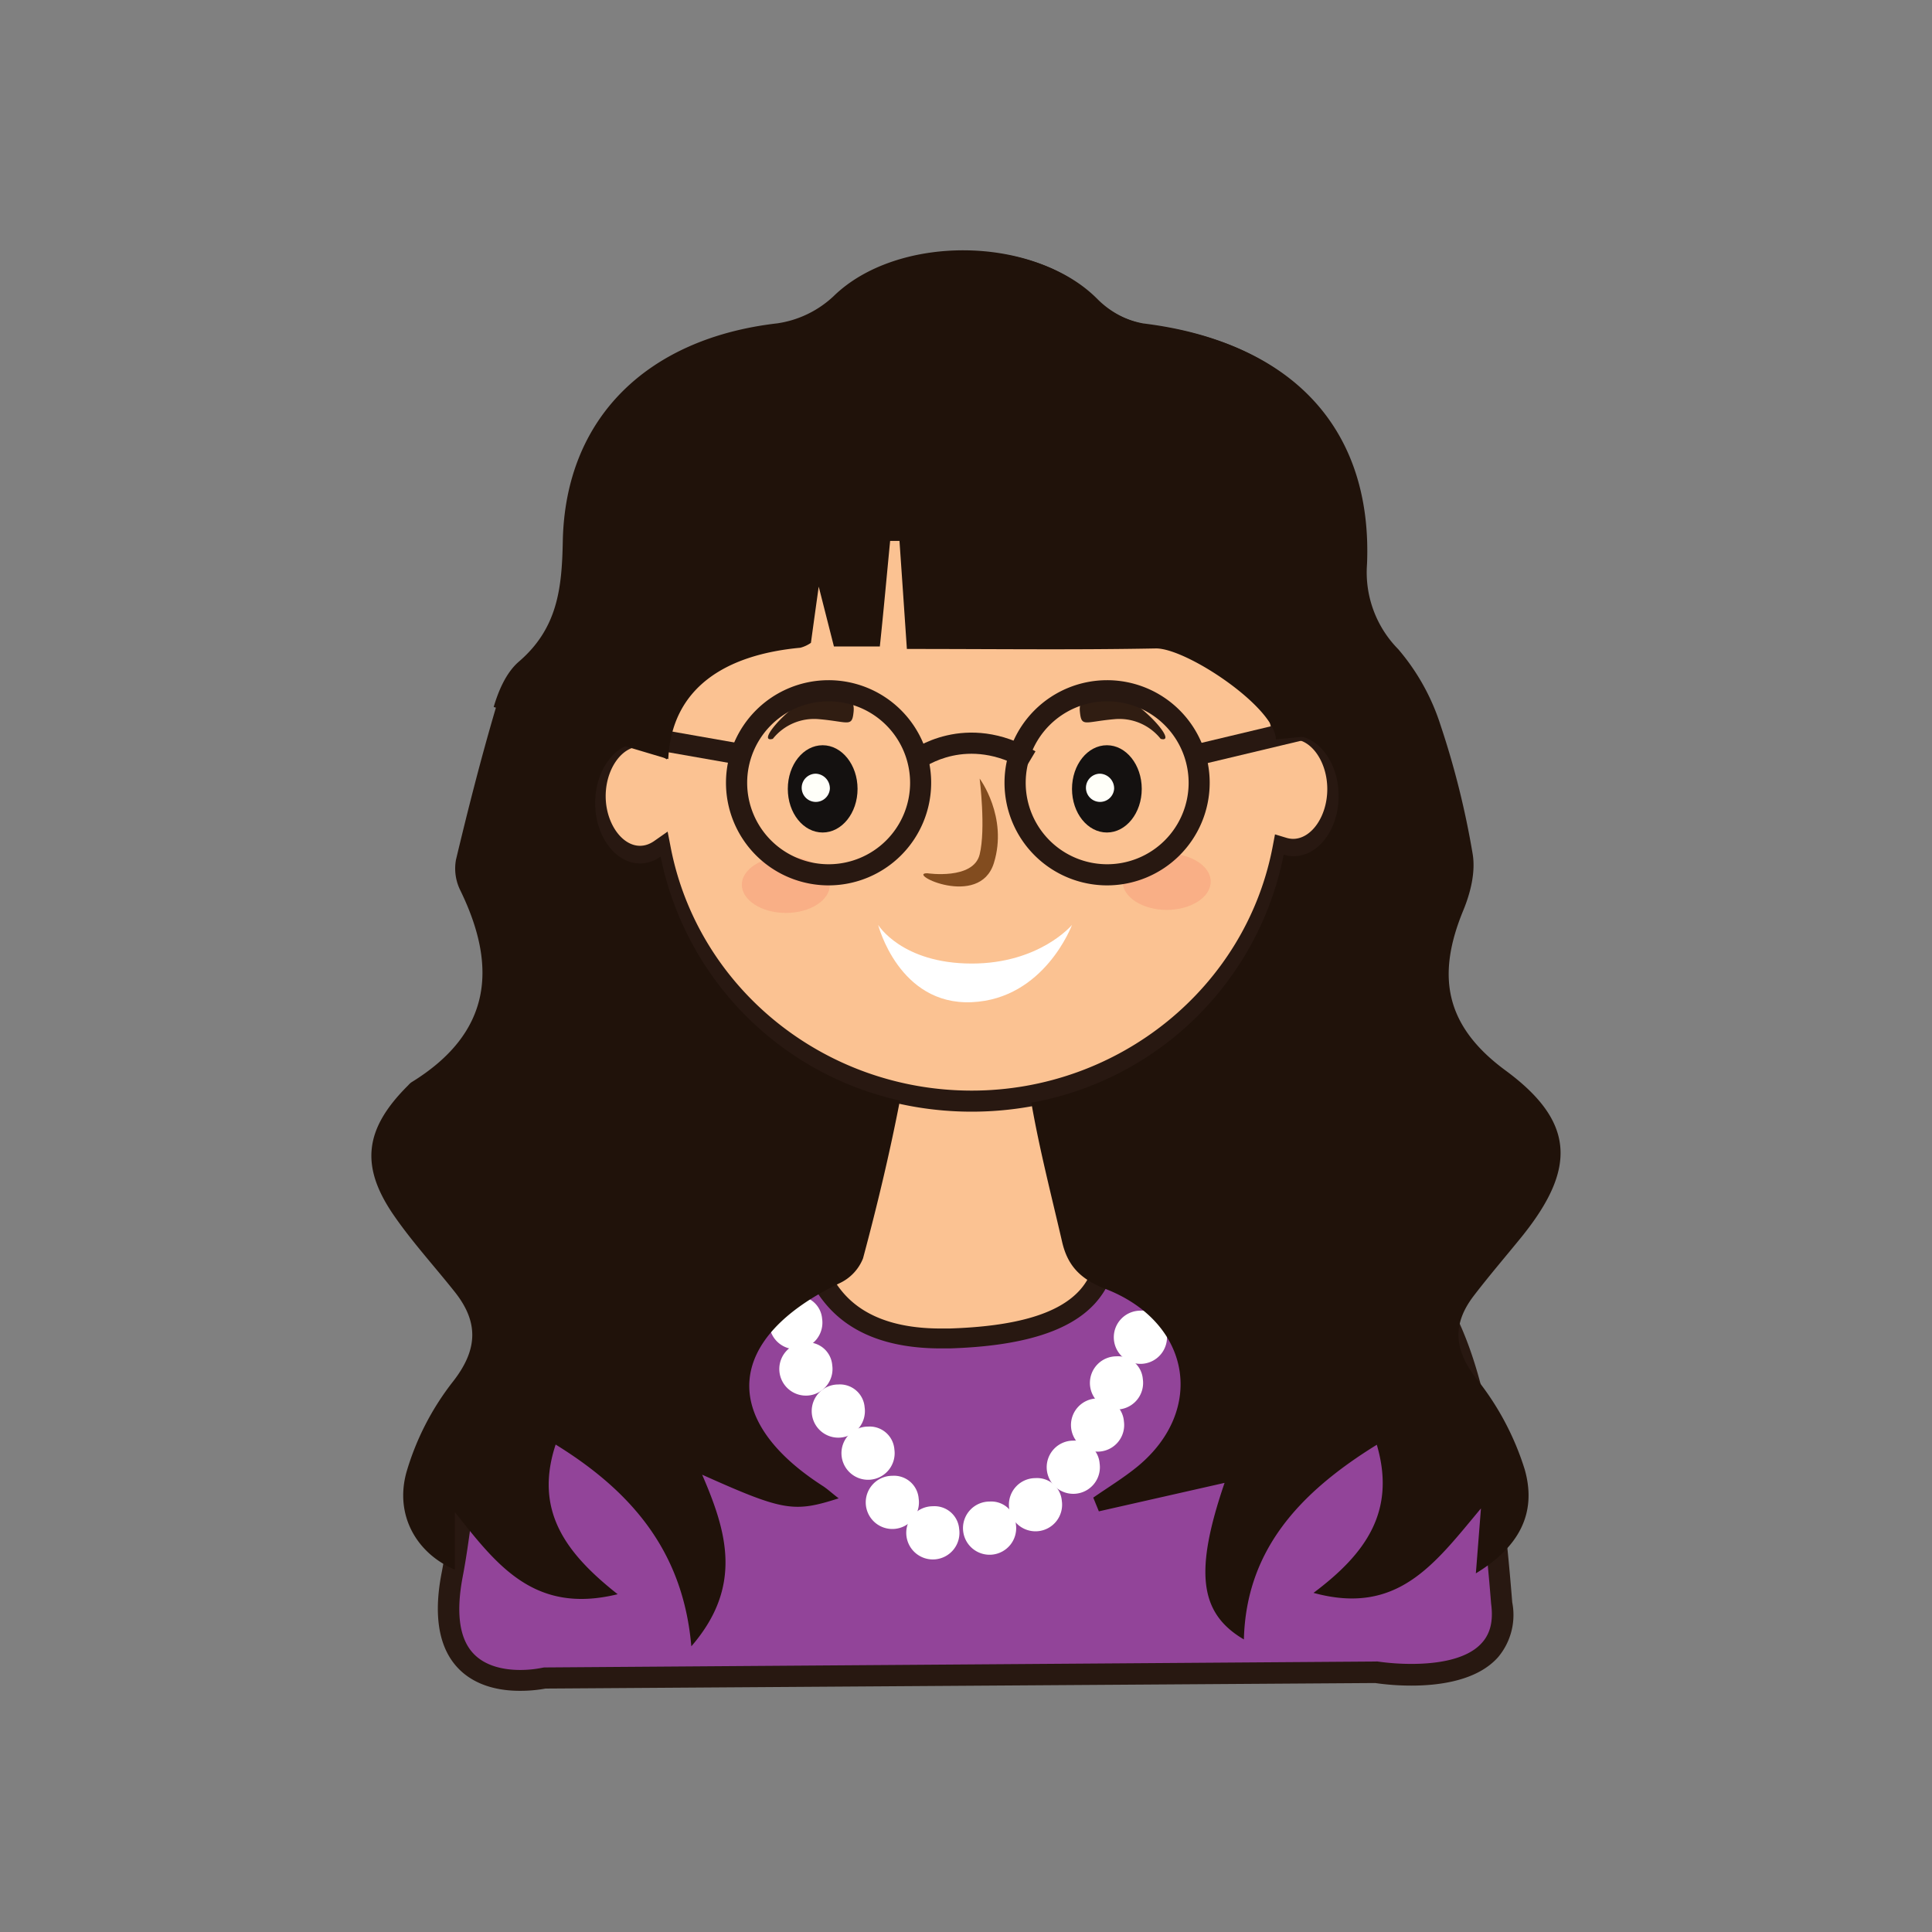
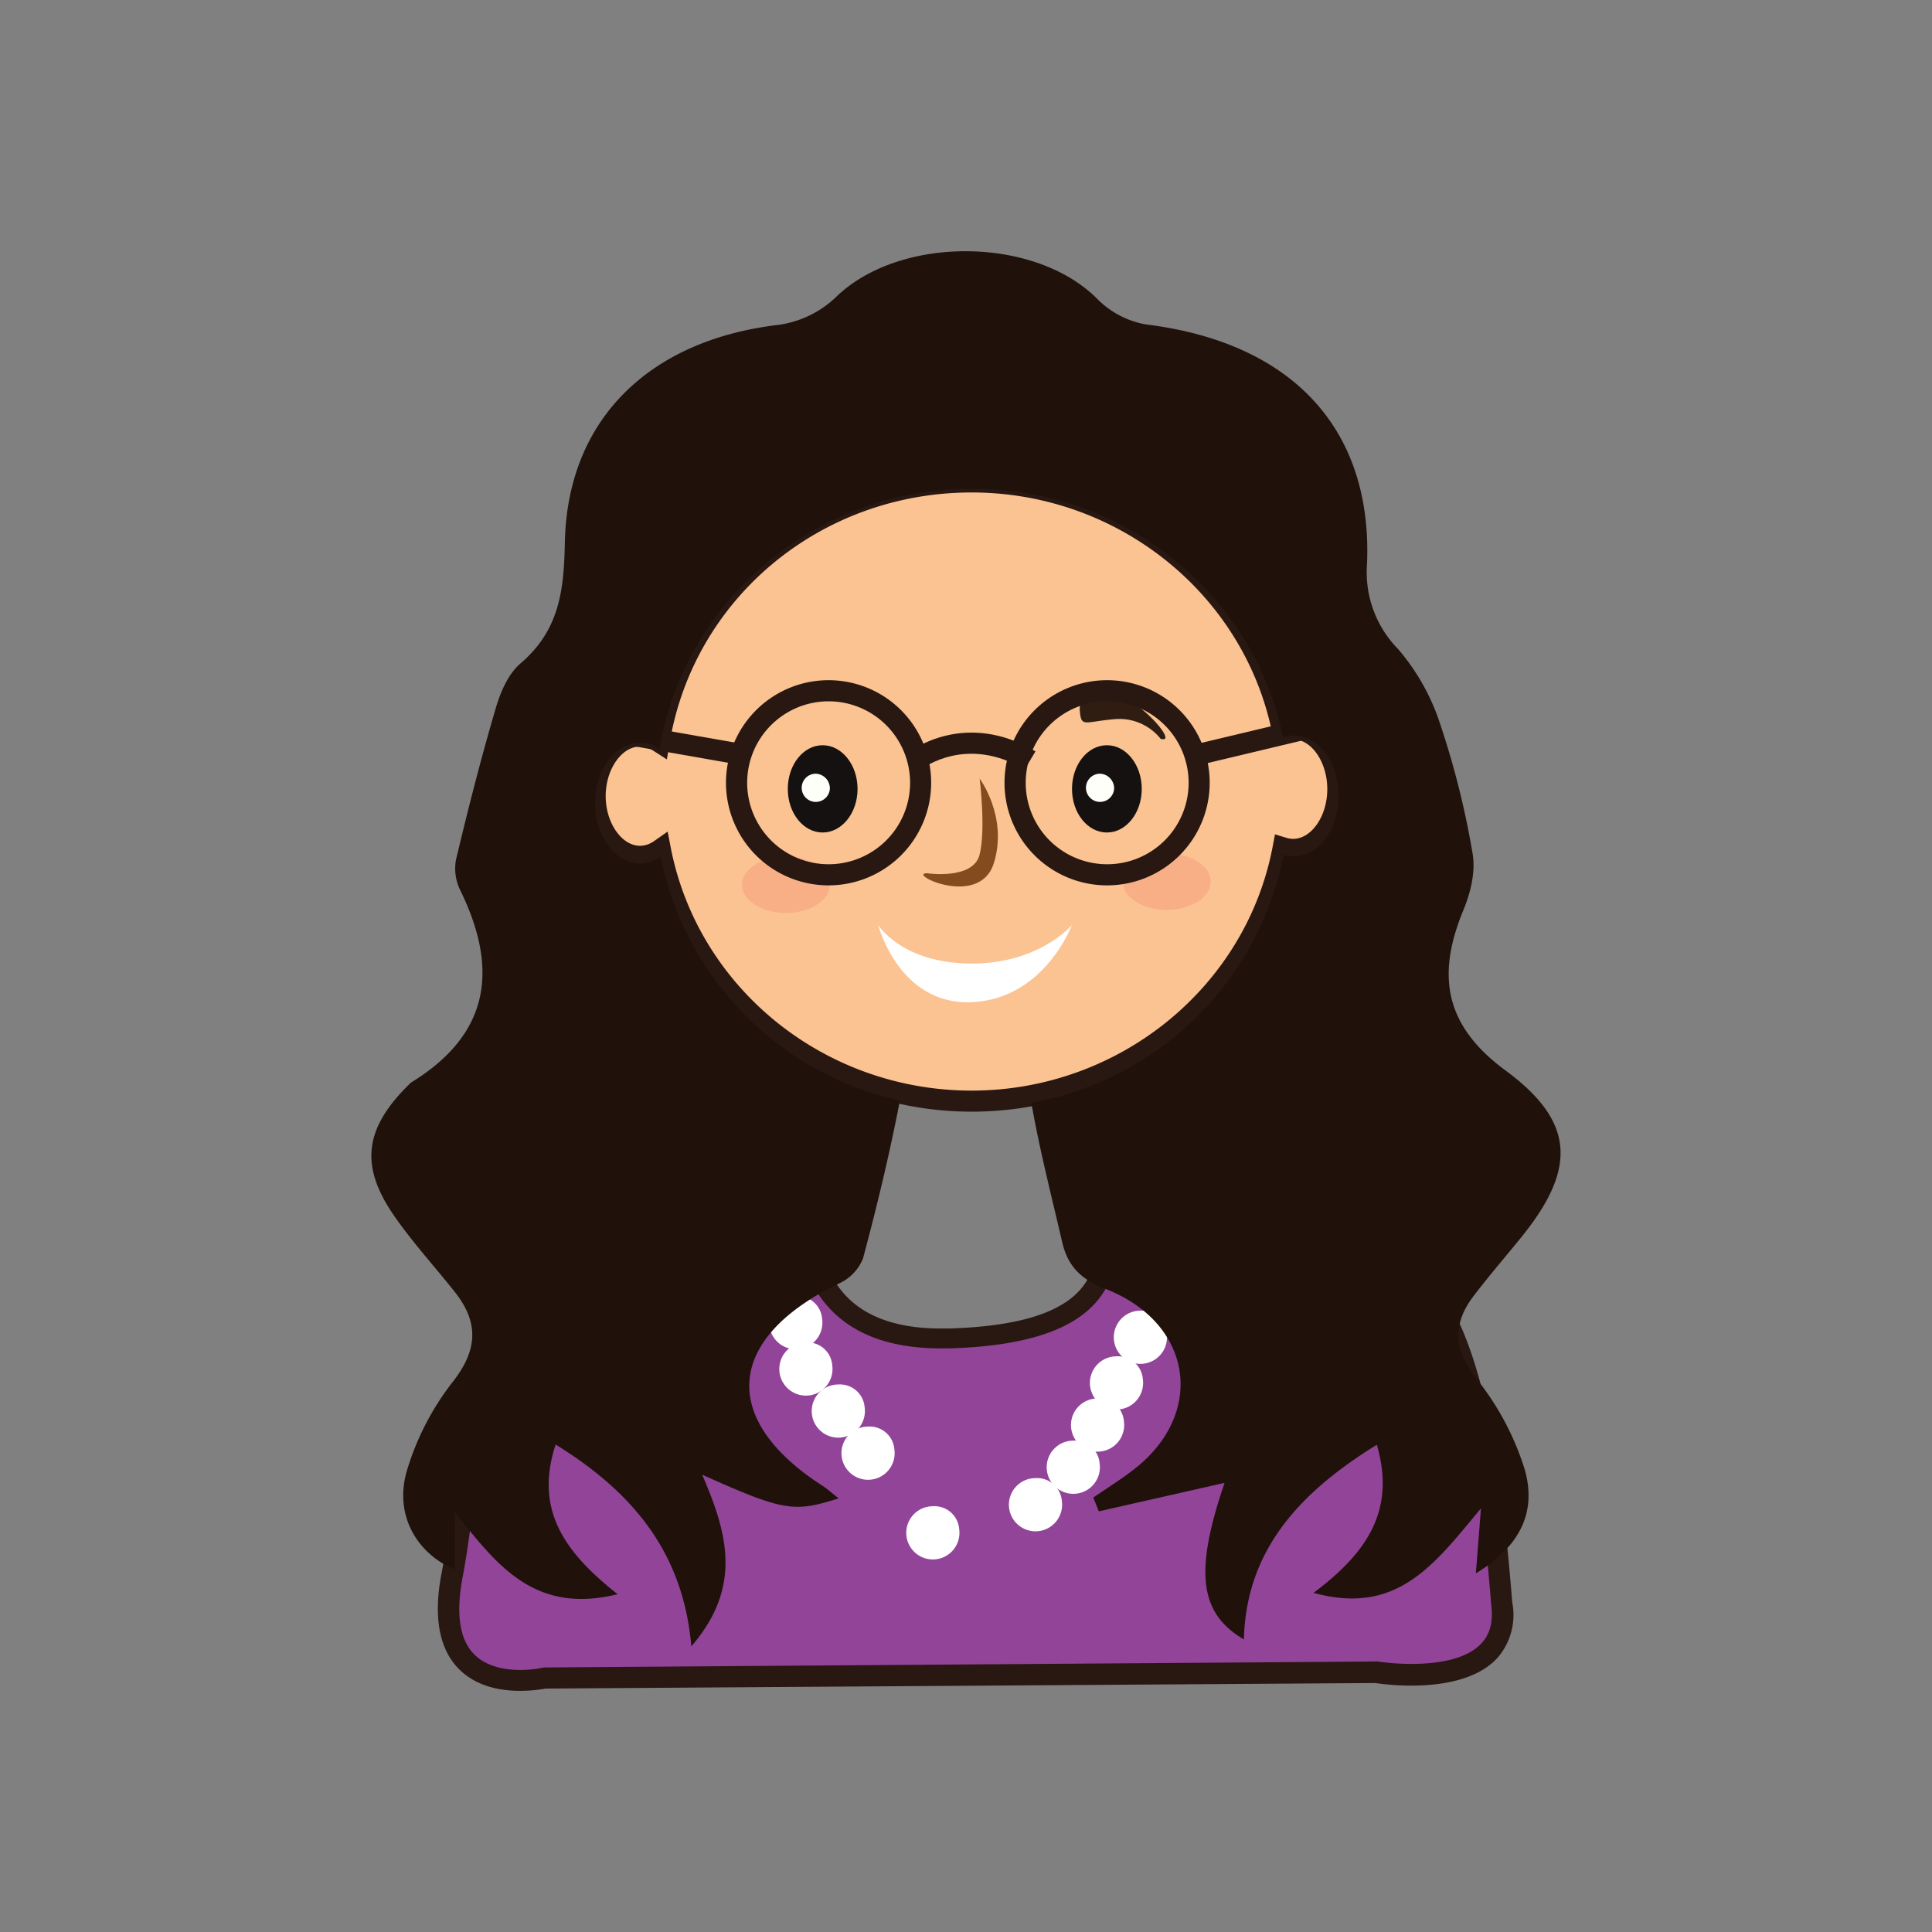
<svg xmlns="http://www.w3.org/2000/svg" id="meet_relatives" data-name="meet relatives" viewBox="0 0 300 300">
  <rect x="0" y="0" width="300" height="300" fill="#808080" stroke="none" />
  <defs>
    <style>.cls-1{fill:#fbc292;}.cls-2{fill:#281811;}.cls-3{fill:#924499;}.cls-4{fill:#fff;}.cls-5{fill:#141110;}.cls-6{fill:#fffff9;}.cls-7{fill:#824c1f;}.cls-8{opacity:0.7;}.cls-9{fill:#f8a780;}.cls-10{fill:#301d12;}.cls-11{fill:#20120a;fill-rule:evenodd;}</style>
  </defs>
  <title>meet relatives</title>
-   <path class="cls-1" d="M131.84,166.47s.83,10.46-4.83,13.78-9,43.95-9,43.95l68.15,12.36L178.72,192l-8.16-13.69s-2.7-4.39-1.18-11.82S131.79,160.49,131.84,166.47Z" />
  <path class="cls-2" d="M186.66,237.06l-.57-.1-68.52-12.42,0-.37c.14-1.67,3.43-40.88,9.2-44.27,5.38-3.15,4.64-13.3,4.63-13.4a2.19,2.19,0,0,1,.71-1.56c2.55-2.58,12.28-3.92,20.57-3.92,3.21,0,13.9.25,16.53,3.47a2.38,2.38,0,0,1,.54,2.06c-1.47,7.19,1.1,11.49,1.13,11.53l8.22,13.83Zm-68.21-13.19,67.21,12.18-7.33-43.93-8.12-13.61c-.11-.19-2.76-4.62-1.23-12.13a1.57,1.57,0,0,0-.37-1.37c-1.6-2-7.69-3.18-15.9-3.18-9.32,0-17.91,1.59-20,3.69a1.35,1.35,0,0,0-.47.94c0,.41.79,10.73-5,14.15C122.77,183.22,119.42,212.35,118.45,223.87Z" />
  <path class="cls-3" d="M125.89,182.49s-6.08,26.25,21.55,25.37c31.15-1,23.64-16.6,24.44-27.36,0,0-2.86-.54,23.05,5.44s34.28,13.15,38.26,63c2,14.35-19.53,10.76-19.53,10.76l-129.12.86s-18.34,4.32-14.35-16S71.67,183,125.89,182.49Z" />
  <path class="cls-2" d="M80.72,262.55c-4.4,0-7.89-1.4-10.08-4.07-2.6-3.16-3.29-8-2.06-14.27.51-2.6.92-5.61,1.36-8.78,2.93-21.56,7.37-54.13,55.93-54.58a1.71,1.71,0,0,1,1.29.61,1.62,1.62,0,0,1,.32,1.39c0,.11-2.35,10.64,3.08,17.44,3.15,4,8.38,6,15.54,6l1.29,0c10.27-.32,16.88-2.25,20.21-5.88s3-8.77,2.74-13.75a54.54,54.54,0,0,1-.13-5.7,1.49,1.49,0,0,1-.05-.63,1.65,1.65,0,0,1,1.63-1.41,2.58,2.58,0,0,1,.39,0,2.4,2.4,0,0,1,.38.12c1,.27,5.27,1.31,22.74,5.34,27.55,6.36,35.58,15.09,39.52,64.43a10.19,10.19,0,0,1-2.15,8.46c-3.21,3.69-9.12,4.47-13.5,4.47a39.18,39.18,0,0,1-5.63-.4l-128.83.86A21.56,21.56,0,0,1,80.72,262.55ZM124,184.16c-43.89,1.24-47.87,30.36-50.77,51.71-.44,3.23-.86,6.28-1.39,9-1,5.3-.57,9.19,1.38,11.56s5.18,2.88,7.55,2.88a17.39,17.39,0,0,0,3.44-.34,2.23,2.23,0,0,1,.36-.05L213.65,258a.92.92,0,0,1,.28,0,37.22,37.22,0,0,0,5.24.37c3.7,0,8.62-.58,11-3.34,1.28-1.46,1.72-3.41,1.37-6-4-49.88-12.31-55.91-37-61.61-10.61-2.44-17.77-4.12-21.11-4.93,0,1.21.08,2.49.15,3.8.31,5.4.65,11.51-3.59,16.15-3.95,4.31-11.32,6.59-22.51,6.94l-1.4,0c-8.22,0-14.31-2.42-18.12-7.21C123.1,196.17,123.45,187.94,124,184.16Z" />
  <path class="cls-4" d="M127.66,204.79a4.13,4.13,0,1,1-4.09-3.54A3.85,3.85,0,0,1,127.66,204.79Z" />
  <path class="cls-4" d="M134.26,218.52a4.13,4.13,0,1,1-4.09-3.54A3.85,3.85,0,0,1,134.26,218.52Z" />
  <path class="cls-4" d="M138.88,225.07a4.13,4.13,0,1,1-4.09-3.55A3.85,3.85,0,0,1,138.88,225.07Z" />
-   <path class="cls-4" d="M142.65,232.7a4.13,4.13,0,1,1-4.09-3.54A3.84,3.84,0,0,1,142.65,232.7Z" />
  <path class="cls-4" d="M148.94,237.43a4.13,4.13,0,1,1-4.09-3.54A3.84,3.84,0,0,1,148.94,237.43Z" />
-   <path class="cls-4" d="M157.75,236.7a4.13,4.13,0,1,1-4.09-3.54A3.84,3.84,0,0,1,157.75,236.7Z" />
  <path class="cls-4" d="M164.88,233.06a4.13,4.13,0,1,1-4.09-3.54A3.85,3.85,0,0,1,164.88,233.06Z" />
  <path class="cls-4" d="M170.75,227.25a4.13,4.13,0,1,1-4.09-3.55A3.85,3.85,0,0,1,170.75,227.25Z" />
  <path class="cls-4" d="M174.52,220.7a4.13,4.13,0,1,1-4.09-3.55A3.85,3.85,0,0,1,174.52,220.7Z" />
  <path class="cls-4" d="M177.46,214.16a4.13,4.13,0,1,1-4.09-3.55A3.85,3.85,0,0,1,177.46,214.16Z" />
  <path class="cls-4" d="M129.23,212a4.13,4.13,0,1,1-4.09-3.55A3.85,3.85,0,0,1,129.23,212Z" />
  <path class="cls-4" d="M181.17,207.07a4.13,4.13,0,1,1-4.09-3.55A3.85,3.85,0,0,1,181.17,207.07Z" />
  <path class="cls-1" d="M200.78,113.14a5.33,5.33,0,0,0-1.64.29c-4.51-22-24.4-38.62-48.26-38.62-24.5,0-44.75,17.49-48.54,40.38a5.46,5.46,0,0,0-3-.93c-3.84,0-7,4.2-7,9.36s3.11,9.37,7,9.37a5.48,5.48,0,0,0,3.17-1.08c4.33,22.25,24.31,39.08,48.34,39.08s44.16-17,48.37-39.37a5.21,5.21,0,0,0,1.53.25c3.84,0,6.95-4.2,6.95-9.37S204.62,113.14,200.78,113.14Z" />
  <path class="cls-2" d="M150.88,172.62c-23.66,0-44.13-16-49.49-38.31a6.61,6.61,0,0,1-2,.32c-4.73,0-8.59-4.94-8.59-11s3.86-11,8.59-11a6.4,6.4,0,0,1,1.74.23c4.83-23.12,25.43-39.69,49.77-39.69,23.6,0,44.16,16,49.51,38.34,4.94-.31,9,4.76,9,11,0,6.07-3.85,11-8.59,11h-.24C195.48,156.27,174.86,172.62,150.88,172.62Zm-47.21-43.49.48,2.47c4.25,21.87,23.9,37.75,46.73,37.75s42.62-16,46.76-38l.34-1.79,1.75.53a3.82,3.82,0,0,0,1.05.17c2.88,0,5.32-3.54,5.32-7.73s-2.44-7.73-5.32-7.73a3.64,3.64,0,0,0-1.13.21l-1.75.57-.36-1.8c-4.43-21.62-24-37.31-46.66-37.31-23.45,0-43.19,16.41-46.92,39l-.41,2.45-2.09-1.34c-3.6-2.31-7.41,1.86-7.41,7.05s3.92,9.5,7.55,6.95Z" />
  <path class="cls-5" d="M133.16,122.5c0,3.74-2.43,6.77-5.42,6.77s-5.41-3-5.41-6.77,2.42-6.78,5.41-6.78S133.16,118.76,133.16,122.5Z" />
  <path class="cls-6" d="M128.86,122.5a2.19,2.19,0,1,1-2.18-2.36A2.28,2.28,0,0,1,128.86,122.5Z" />
  <path class="cls-5" d="M177.29,122.5c0,3.74-2.42,6.77-5.41,6.77s-5.42-3-5.42-6.77,2.43-6.78,5.42-6.78S177.29,118.76,177.29,122.5Z" />
  <path class="cls-6" d="M173,122.5a2.19,2.19,0,1,1-2.19-2.36A2.28,2.28,0,0,1,173,122.5Z" />
  <path class="cls-7" d="M144,135.6s7.14,1.07,8.12-2.92,0-11.78,0-11.78,4.43,5.94,2.21,13.11S140.6,135.54,144,135.6Z" />
  <g class="cls-8">
    <path class="cls-9" d="M128.86,137.38c0,2.42-3.06,4.38-6.84,4.38s-6.83-2-6.83-4.38S118.25,133,122,133,128.86,135,128.86,137.38Z" />
  </g>
  <g class="cls-8">
    <path class="cls-9" d="M188,136.9c0,2.42-3.07,4.39-6.84,4.39s-6.84-2-6.84-4.39,3.07-4.38,6.84-4.38S188,134.48,188,136.9Z" />
  </g>
  <path class="cls-4" d="M136.36,143.62s3.2,12.49,14.52,12,15.58-12,15.58-12-5,6-15.58,6C140,149.61,136.36,143.62,136.36,143.62Z" />
-   <path class="cls-10" d="M120,114.73a8.2,8.2,0,0,1,7.14-3.06c4.68.4,5.17,1.33,5.41-1.19s-2-3.06-5.41-2.66S117,115.53,120,114.73Z" />
  <path class="cls-10" d="M180.23,114.73a8.2,8.2,0,0,0-7.14-3.06c-4.68.4-5.17,1.33-5.41-1.19s2-3.06,5.41-2.66S183.18,115.53,180.23,114.73Z" />
  <path class="cls-2" d="M159.11,119.48c-8.9-5.31-15.65-.32-15.93-.11l-2-2.59c.35-.27,8.73-6.59,19.61-.11Z" />
  <rect class="cls-2" x="185.16" y="113.35" width="19.86" height="3.27" transform="translate(-21.36 48.43) rotate(-13.42)" />
  <rect class="cls-2" x="100.68" y="102.05" width="3.27" height="25.68" transform="translate(-28.53 195.8) rotate(-80.04)" />
  <path class="cls-2" d="M128.67,137.48a15.93,15.93,0,1,1,15.92-15.93A15.94,15.94,0,0,1,128.67,137.48Zm0-28.58a12.65,12.65,0,1,0,12.65,12.65A12.66,12.66,0,0,0,128.67,108.9Z" />
  <path class="cls-2" d="M171.92,137.48a15.93,15.93,0,1,1,15.92-15.93A15.94,15.94,0,0,1,171.92,137.48Zm0-28.58a12.65,12.65,0,1,0,12.65,12.65A12.66,12.66,0,0,0,171.92,108.9Z" />
-   <path class="cls-11" d="M76.66,109.78c.73-2.49,1.91-5.29,3.86-7,6.08-5.19,6.73-11.45,6.87-18.72.37-19.22,13.2-31.53,33.3-33.85A16.15,16.15,0,0,0,129.43,46c9.8-9.58,30.81-9.51,40.54.22a14.07,14.07,0,0,0,7.53,4c22.58,2.75,35.28,16,34.4,37.21a17,17,0,0,0,4.84,13.22,33.72,33.72,0,0,1,6.55,11.72l-25.17,2.44c-.11-5-13.94-14.21-18.66-14.12-12.6.24-25.2.08-38.64.08-.4-5.88-.77-11.33-1.15-16.78l-1.45,0c-.52,5.35-1,10.7-1.6,16.39h-7.13l-2.36-9.29c-.56,4-.88,6.31-1.21,8.73a5.2,5.2,0,0,1-1.64.76c-11.75,1.09-20,6.3-20.51,17.29Z" />
  <path class="cls-11" d="M229.27,214.09c-3.53-4.55-3.76-8.48-.47-12.82,2.4-3.14,5-6.16,7.5-9.24,8.49-10.54,8.33-17.83-2.55-25.83-9.65-7.11-10.59-15-6.53-24.84,1.13-2.74,1.94-6,1.44-8.84a131.76,131.76,0,0,0-5-20,34,34,0,0,0-6.55-11.72,17,17,0,0,1-4.84-13.22c.88-21.16-11.82-34.46-34.4-37.21a14.13,14.13,0,0,1-7.53-4c-9.74-9.74-30.74-9.81-40.55-.22A16.13,16.13,0,0,1,121,50.43c-20.09,2.32-32.92,14.63-33.29,33.85-.15,7.27-.79,13.53-6.87,18.72-1.95,1.67-3.13,4.48-3.87,7-2.29,7.78-4.29,15.64-6.17,23.52a7.62,7.62,0,0,0,.68,4.74c5.78,11.85,4.92,22.12-7.63,29.82a3.17,3.17,0,0,0-.46.44c-6.82,6.77-7.56,12.56-2.14,20.34,2.84,4.09,6.25,7.82,9.36,11.74,3.72,4.68,3.62,8.93-.24,13.89a41.81,41.81,0,0,0-7.25,14.09c-1.89,6.78,1.66,12.69,7.51,15.15v-8.94c6.57,8.32,12.38,15.92,25.28,12.76-8.1-6.39-13-13-9.63-23.24,12.24,7.55,19.83,17,21.07,31.33,8.06-9.32,5.51-17.79,1.68-26.65,12.59,5.64,14.21,5.92,21.2,3.67-1-.75-1.68-1.41-2.5-1.94-16.14-10.39-15-23,2.67-31.48a7.17,7.17,0,0,0,3.61-3.84c2.17-8.08,4.12-16.22,5.71-24.42v-.09A48.67,48.67,0,0,1,102.58,133a5.48,5.48,0,0,1-3.16,1.08c-3.85,0-7-4.2-7-9.37s3.11-9.36,7-9.36a5.37,5.37,0,0,1,3,.93c3.79-22.9,24-40.39,48.54-40.39,23.86,0,43.75,16.6,48.26,38.62a5.28,5.28,0,0,1,1.64-.29c3.84,0,7,4.19,7,9.37s-3.11,9.36-7,9.36a5.26,5.26,0,0,1-1.53-.24,48.68,48.68,0,0,1-39.17,38.51.31.31,0,0,1,0,.09c1.26,7.22,3.11,14.35,4.76,21.51.82,3.56,2.68,5.75,6.71,7.31,13.33,5.16,15.62,18.84,5,27.59-2.15,1.76-4.57,3.23-6.87,4.83l.87,2.13,19.52-4.42c-4.7,13.77-3.94,20.24,3,24.31.35-13.74,8.47-22.71,20.64-30.23,3,10.27-1.64,16.87-9.83,23,13.12,3.59,18.84-4.56,26-13.11-.35,4.48-.56,7.17-.79,10.08,6.58-4,9.57-9.24,7.57-16.19A43,43,0,0,0,229.27,214.09Z" />
</svg>